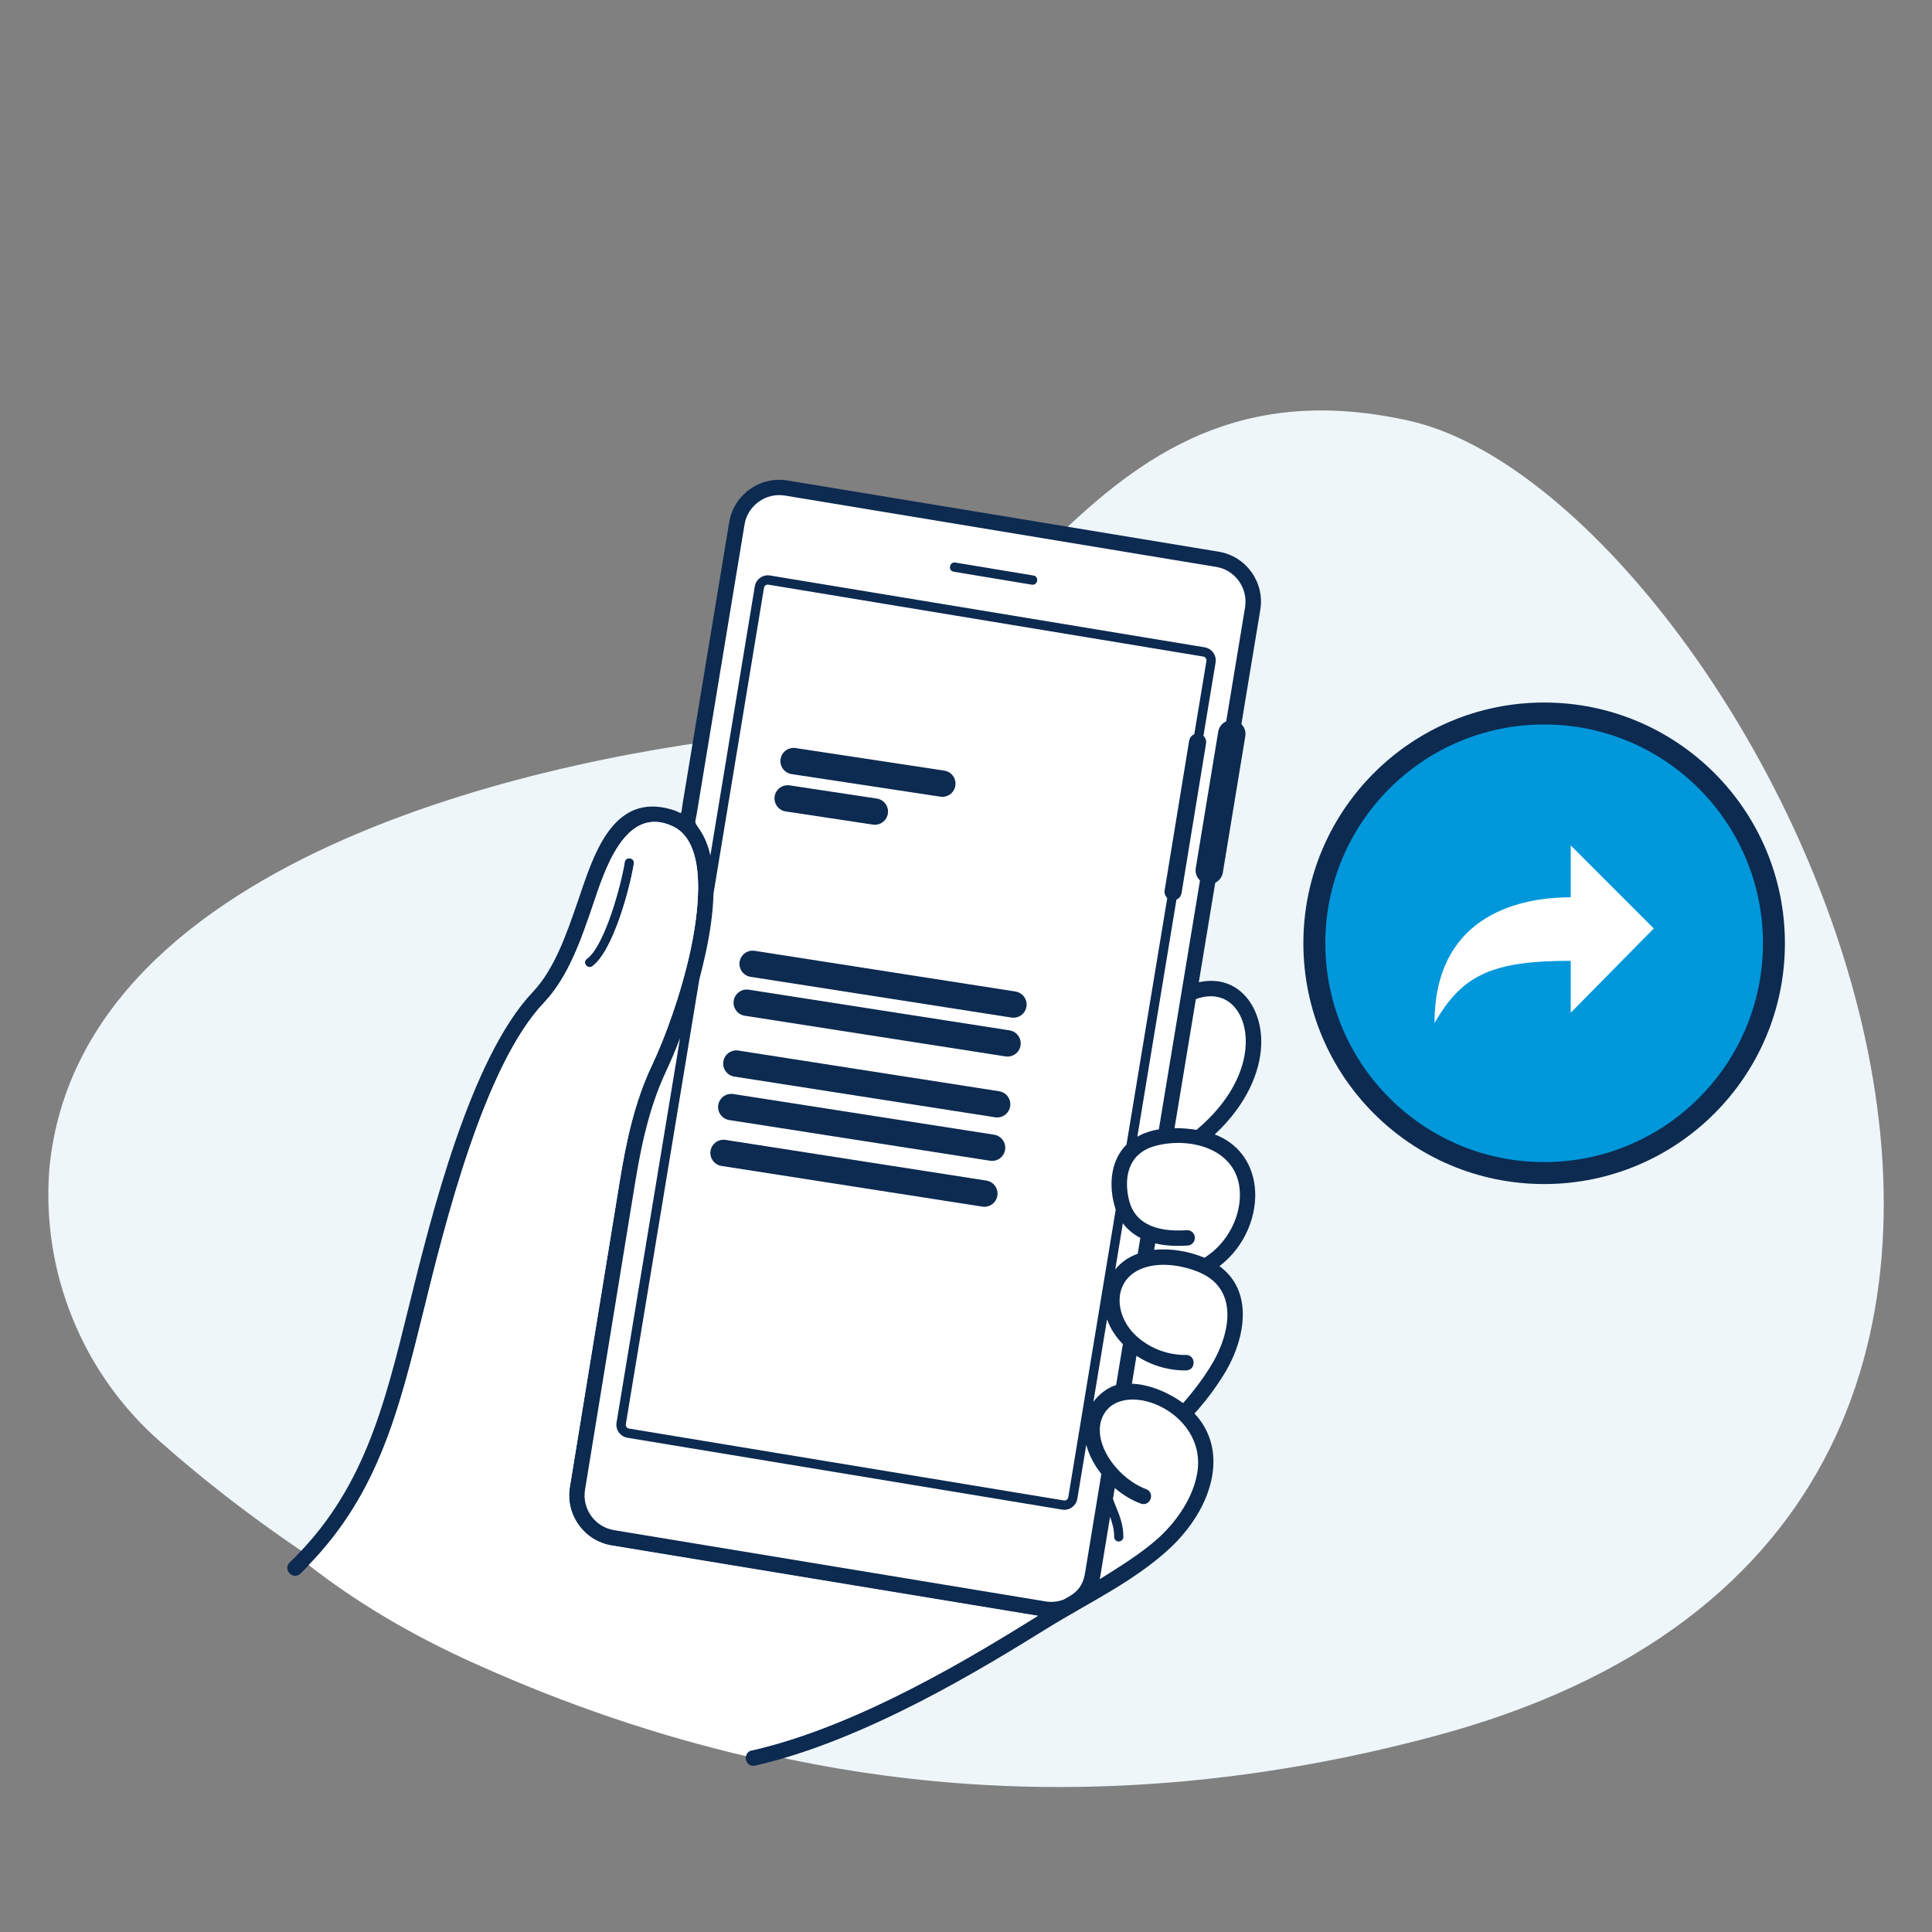
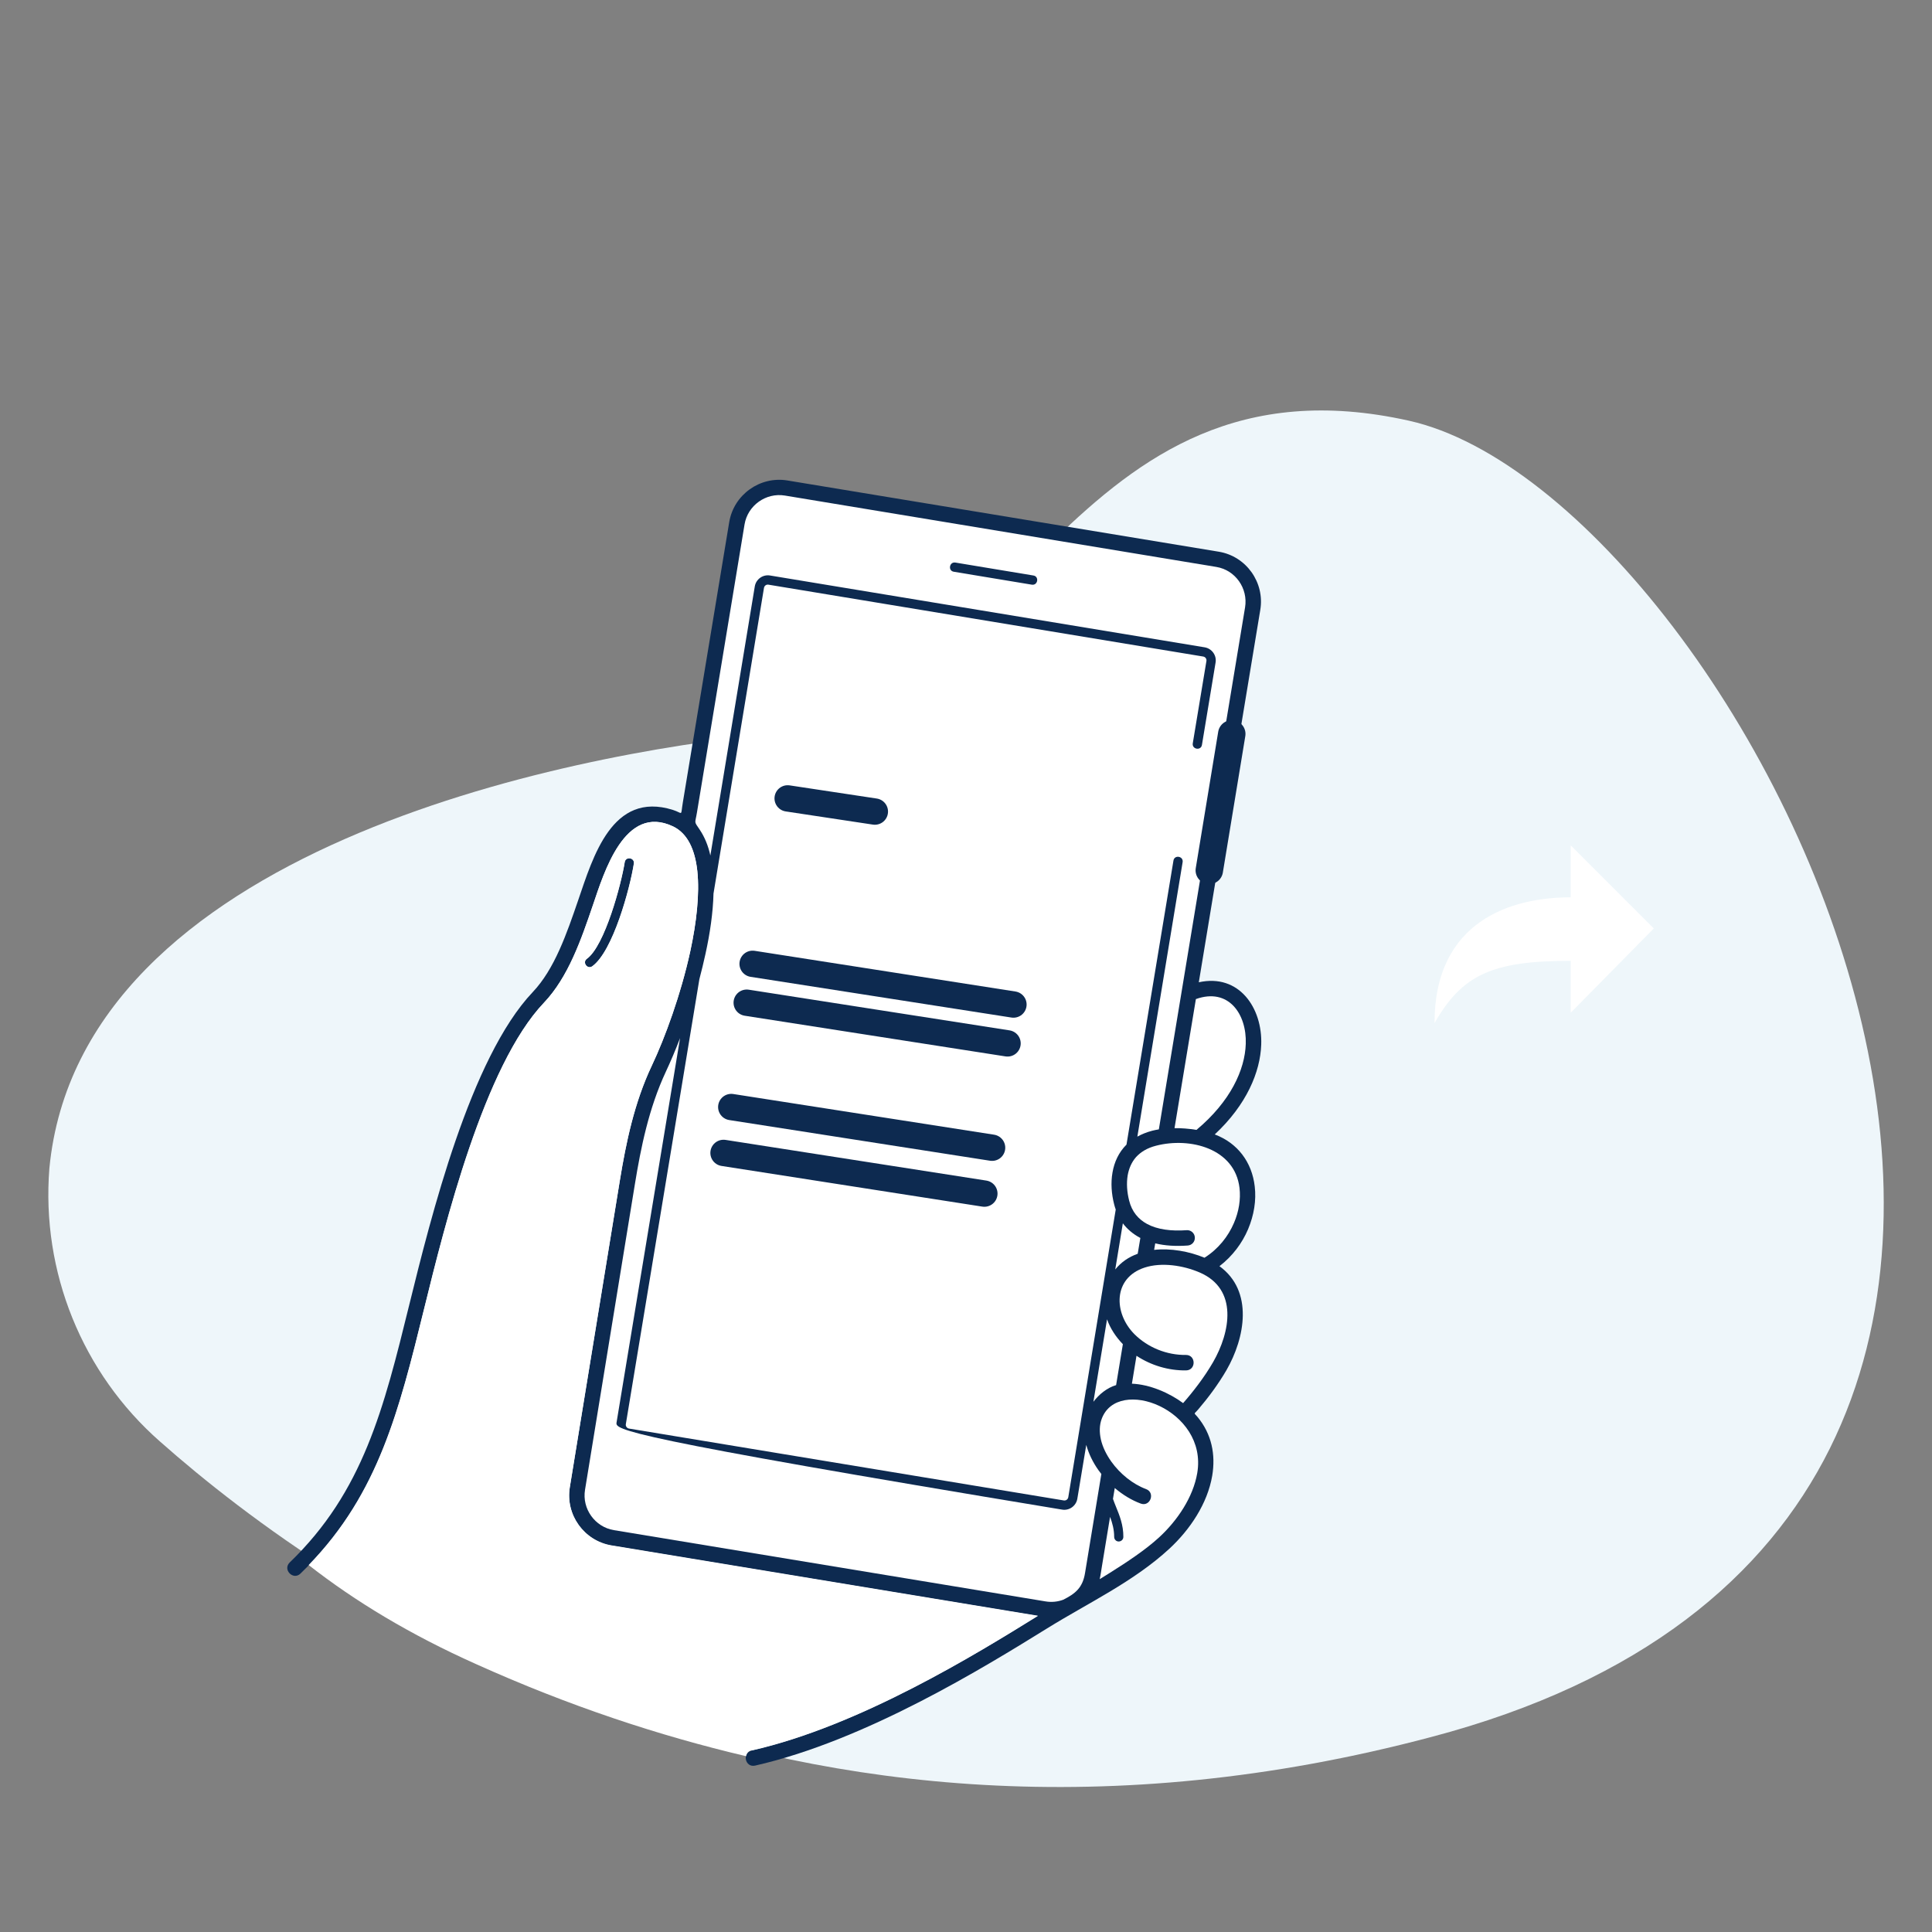
<svg xmlns="http://www.w3.org/2000/svg" width="88" height="88" viewBox="0 0 88 88" fill="none">
  <rect x="0" y="0" width="88" height="88" fill="#808080" stroke="none" />
  <path d="M2.249 53.218C1.875 57.926 3.74 62.541 7.287 65.659C15.169 72.633 35.7 86.95 65.191 79.118C103.471 69.036 79.563 22.594 64.174 19.162C48.785 15.73 46.101 32.356 35.112 33.429C25.784 34.342 3.641 38.687 2.249 53.218Z" fill="#EEF6FA" />
-   <path d="M70.334 32.499C64.553 32.499 59.867 37.185 59.867 42.965C59.867 48.746 64.553 53.432 70.334 53.432C76.114 53.432 80.8 48.746 80.8 42.965C80.8 37.185 76.114 32.499 70.334 32.499Z" fill="#0097DB" stroke="#0D2A50" stroke-miterlimit="10" />
  <path d="M27.66 69.8L47.944 73.15C48.791 73.293 49.594 72.715 49.737 71.868L57.052 27.599C57.195 26.752 56.617 25.949 55.77 25.806L35.486 22.456C34.639 22.313 33.836 22.891 33.693 23.738L26.378 68.007C26.235 68.86 26.813 69.663 27.66 69.8Z" fill="white" />
  <path d="M28.25 65.15L48.734 68.534L55.132 29.812L34.648 26.428L28.25 65.15Z" fill="white" />
-   <path d="M36.147 34.666L42.922 35.694" stroke="#0D2A50" stroke-width="1.2" stroke-miterlimit="10" stroke-linecap="round" />
  <path d="M35.877 36.366L39.848 36.966" stroke="#0D2A50" stroke-width="1.2" stroke-miterlimit="10" stroke-linecap="round" />
  <path d="M55.082 39.644L56.105 33.429" stroke="#0D2A50" stroke-width="1.25" stroke-miterlimit="10" stroke-linecap="round" />
-   <path d="M53.433 40.617L54.549 33.803" stroke="#0D2A50" stroke-width="0.78" stroke-miterlimit="10" stroke-linecap="round" />
  <path d="M34.281 43.901L46.161 45.755" stroke="#0D2A50" stroke-width="1.2" stroke-miterlimit="10" stroke-linecap="round" />
  <path d="M34.012 45.672L45.892 47.525" stroke="#0D2A50" stroke-width="1.2" stroke-miterlimit="10" stroke-linecap="round" />
-   <path d="M33.539 48.444L45.419 50.298" stroke="#0D2A50" stroke-width="1.2" stroke-miterlimit="10" stroke-linecap="round" />
  <path d="M33.308 50.424L45.188 52.277" stroke="#0D2A50" stroke-width="1.2" stroke-miterlimit="10" stroke-linecap="round" />
  <path d="M32.956 52.514L44.836 54.367" stroke="#0D2A50" stroke-width="1.2" stroke-miterlimit="10" stroke-linecap="round" />
  <path d="M25.954 67.743L28.237 53.746C28.512 52.069 28.886 50.231 29.695 48.526C30.283 47.283 31.015 45.292 31.444 43.318C31.724 42.014 31.872 40.722 31.762 39.677C31.658 38.709 31.323 37.961 30.657 37.642C28.451 36.597 27.511 39.748 27.005 41.233C26.466 42.812 25.883 44.506 24.777 45.672C22.055 48.538 20.267 55.776 19.322 59.609C18.134 64.433 17.177 68.31 13.684 71.676C13.354 71.995 12.864 71.495 13.194 71.17C16.544 67.942 17.479 64.152 18.64 59.438C19.624 55.446 21.422 48.185 24.266 45.188C25.262 44.138 25.817 42.515 26.334 41.008C27.016 39.023 27.88 36.025 30.646 36.889C31.13 37.042 30.992 37.213 31.102 36.553L33.215 23.782C33.423 22.534 34.611 21.681 35.86 21.884L55.517 25.13C56.766 25.338 57.613 26.532 57.404 27.78L56.447 33.566C56.37 34.023 55.677 33.907 55.754 33.451L56.711 27.665C56.853 26.802 56.271 25.965 55.402 25.823L35.75 22.572C34.886 22.429 34.056 23.023 33.913 23.887L31.746 37.004C31.658 37.543 31.598 37.383 31.878 37.801C32.098 38.132 32.258 38.522 32.356 38.968L34.38 26.708C34.435 26.384 34.743 26.158 35.074 26.213L54.873 29.485C55.198 29.541 55.423 29.849 55.368 30.178L54.747 33.929C54.703 34.205 54.285 34.133 54.329 33.858L54.951 30.107C54.967 30.008 54.901 29.92 54.802 29.904L35.002 26.631C34.903 26.614 34.815 26.68 34.798 26.779L32.499 40.7C32.477 41.569 32.34 42.515 32.131 43.461C32.048 43.84 31.955 44.225 31.856 44.599L28.506 64.867C28.49 64.966 28.556 65.054 28.655 65.07L48.455 68.343C48.554 68.359 48.642 68.293 48.659 68.195L50.82 55.093C50.792 55.017 50.77 54.94 50.748 54.857C50.627 54.384 50.589 53.883 50.672 53.41C50.754 52.926 50.958 52.486 51.31 52.135L53.449 39.199C53.493 38.923 53.911 38.995 53.867 39.27L51.805 51.772C52.003 51.661 52.234 51.568 52.486 51.502C52.58 51.48 52.679 51.458 52.784 51.441L54.753 39.529C54.83 39.072 55.523 39.188 55.446 39.644L54.604 44.742C56.441 44.336 57.508 45.914 57.447 47.581C57.404 48.824 56.782 50.319 55.33 51.672C56.37 52.063 57.024 52.932 57.151 54.038C57.228 54.675 57.117 55.352 56.848 55.99C56.579 56.623 56.139 57.217 55.544 57.673C57.112 58.806 56.705 60.951 55.864 62.408C55.484 63.063 55.011 63.69 54.582 64.191C54.373 64.438 54.368 64.328 54.538 64.531C55.198 65.323 55.374 66.264 55.215 67.216C55 68.486 54.203 69.674 53.262 70.543C51.639 72.044 49.56 73.013 47.691 74.173C44.874 75.916 39.441 79.277 34.392 80.421C33.941 80.52 33.786 79.838 34.237 79.734C39.149 78.623 44.473 75.339 47.267 73.606L27.841 70.4C26.598 70.186 25.745 68.992 25.954 67.743Z" fill="#0D2A50" />
-   <path d="M28.919 53.933L26.647 67.859C26.504 68.722 27.098 69.553 27.962 69.696L47.619 72.941C47.905 72.99 48.185 72.957 48.433 72.864C48.972 72.589 49.313 72.33 49.423 71.643L50.165 67.138C50.121 67.083 50.083 67.028 50.039 66.973C49.78 66.61 49.588 66.214 49.478 65.813L49.071 68.266C49.016 68.59 48.708 68.816 48.378 68.761L28.578 65.488C28.253 65.433 28.028 65.125 28.083 64.795L30.976 47.283C30.756 47.861 30.53 48.383 30.327 48.818C29.551 50.479 29.188 52.283 28.919 53.933Z" fill="white" />
+   <path d="M28.919 53.933L26.647 67.859C26.504 68.722 27.098 69.553 27.962 69.696L47.619 72.941C47.905 72.99 48.185 72.957 48.433 72.864C48.972 72.589 49.313 72.33 49.423 71.643L50.165 67.138C50.121 67.083 50.083 67.028 50.039 66.973C49.78 66.61 49.588 66.214 49.478 65.813L49.071 68.266C49.016 68.59 48.708 68.816 48.378 68.761C28.253 65.433 28.028 65.125 28.083 64.795L30.976 47.283C30.756 47.861 30.53 48.383 30.327 48.818C29.551 50.479 29.188 52.283 28.919 53.933Z" fill="white" />
  <path d="M28.869 39.336C28.693 40.463 27.918 43.329 26.977 44.011C26.752 44.176 26.504 43.835 26.73 43.67C27.544 43.081 28.297 40.26 28.451 39.27C28.501 38.995 28.913 39.061 28.869 39.336Z" fill="#0D2A50" />
  <path d="M50.749 70.004C50.749 69.674 50.666 69.366 50.562 69.091L50.193 71.33C50.16 71.528 50.133 71.737 50.089 71.929C50.232 71.841 50.386 71.748 50.54 71.649C51.321 71.159 52.179 70.593 52.8 70.021C53.62 69.267 54.346 68.2 54.533 67.095C55.022 64.207 50.908 62.662 50.182 64.625C50.072 64.917 50.072 65.241 50.144 65.566C50.221 65.907 50.391 66.253 50.617 66.572C51.018 67.133 51.596 67.601 52.201 67.826C52.635 67.986 52.393 68.646 51.959 68.486C51.541 68.332 51.139 68.085 50.776 67.777L50.694 68.272C50.732 68.387 50.782 68.503 50.831 68.629C50.991 69.02 51.172 69.465 51.167 70.004C51.167 70.12 51.073 70.213 50.952 70.213C50.842 70.213 50.749 70.12 50.749 70.004Z" fill="white" />
  <path d="M53.889 63.91C54.329 63.41 54.852 62.739 55.253 62.046C56.039 60.682 56.408 58.718 54.642 57.959C53.9 57.64 52.91 57.481 52.129 57.739C50.694 58.212 50.715 59.807 51.672 60.77C52.283 61.38 53.152 61.727 54.016 61.716C54.477 61.71 54.489 62.409 54.026 62.42C53.229 62.431 52.431 62.194 51.766 61.754L51.557 63.025C52.365 63.058 53.251 63.437 53.889 63.91Z" fill="white" />
  <path d="M50.837 63.09L51.145 61.226C50.82 60.89 50.567 60.5 50.424 60.093L49.803 63.849C50.056 63.514 50.424 63.211 50.837 63.09Z" fill="white" />
  <path d="M54.863 57.288C55.49 56.892 55.941 56.32 56.205 55.704C56.43 55.181 56.518 54.626 56.458 54.109C56.243 52.305 54.203 51.788 52.663 52.184C52.25 52.288 51.953 52.475 51.744 52.706C51.541 52.937 51.42 53.223 51.365 53.531C51.304 53.9 51.332 54.296 51.431 54.686C51.557 55.192 51.849 55.533 52.245 55.748C52.718 56.006 53.35 56.083 54.049 56.034C54.241 56.017 54.412 56.166 54.423 56.358C54.439 56.551 54.291 56.721 54.098 56.732C53.57 56.771 53.064 56.743 52.619 56.633L52.569 56.93C53.328 56.848 54.159 56.996 54.863 57.288Z" fill="white" />
  <path d="M51.942 56.386C51.931 56.381 51.92 56.375 51.909 56.37C51.606 56.205 51.348 55.99 51.144 55.721L50.798 57.822C51.067 57.486 51.419 57.25 51.821 57.107L51.942 56.386Z" fill="white" />
  <path d="M54.499 51.464C56.05 50.166 56.705 48.724 56.743 47.547C56.792 46.194 55.962 44.974 54.471 45.507L53.498 51.386C53.806 51.381 54.136 51.408 54.499 51.464Z" fill="white" />
  <path d="M43.444 26.042C43.169 25.998 43.241 25.58 43.516 25.624L47.069 26.213C47.344 26.257 47.273 26.675 46.998 26.631L43.444 26.042Z" fill="#0D2A50" />
  <path d="M19.321 59.598C18.177 64.24 17.242 68.007 14.058 71.285C16.175 72.941 18.7 74.464 21.692 75.801C25.916 77.704 30.024 79.062 33.984 79.992C34.006 79.871 34.083 79.755 34.248 79.722C39.16 78.611 44.484 75.328 47.278 73.595L27.852 70.389C26.603 70.18 25.751 68.992 25.954 67.743L28.237 53.746C28.512 52.068 28.886 50.231 29.694 48.526C30.283 47.283 31.014 45.292 31.443 43.318C31.724 42.014 31.872 40.722 31.762 39.677C31.658 38.709 31.322 37.961 30.657 37.642C28.451 36.597 27.511 39.748 27.005 41.233C26.466 42.812 25.883 44.506 24.777 45.672C22.049 48.532 20.262 55.77 19.321 59.598ZM26.735 43.67C27.549 43.081 28.303 40.26 28.457 39.27C28.501 38.995 28.913 39.061 28.875 39.336C28.699 40.463 27.923 43.329 26.983 44.011C26.757 44.17 26.51 43.829 26.735 43.67Z" fill="white" />
  <path d="M75.328 42.29L71.544 38.506V40.871C68.865 40.871 65.34 41.921 65.34 46.602C66.599 44.396 67.969 43.764 71.544 43.764V46.129L75.328 42.29Z" fill="white" />
</svg>